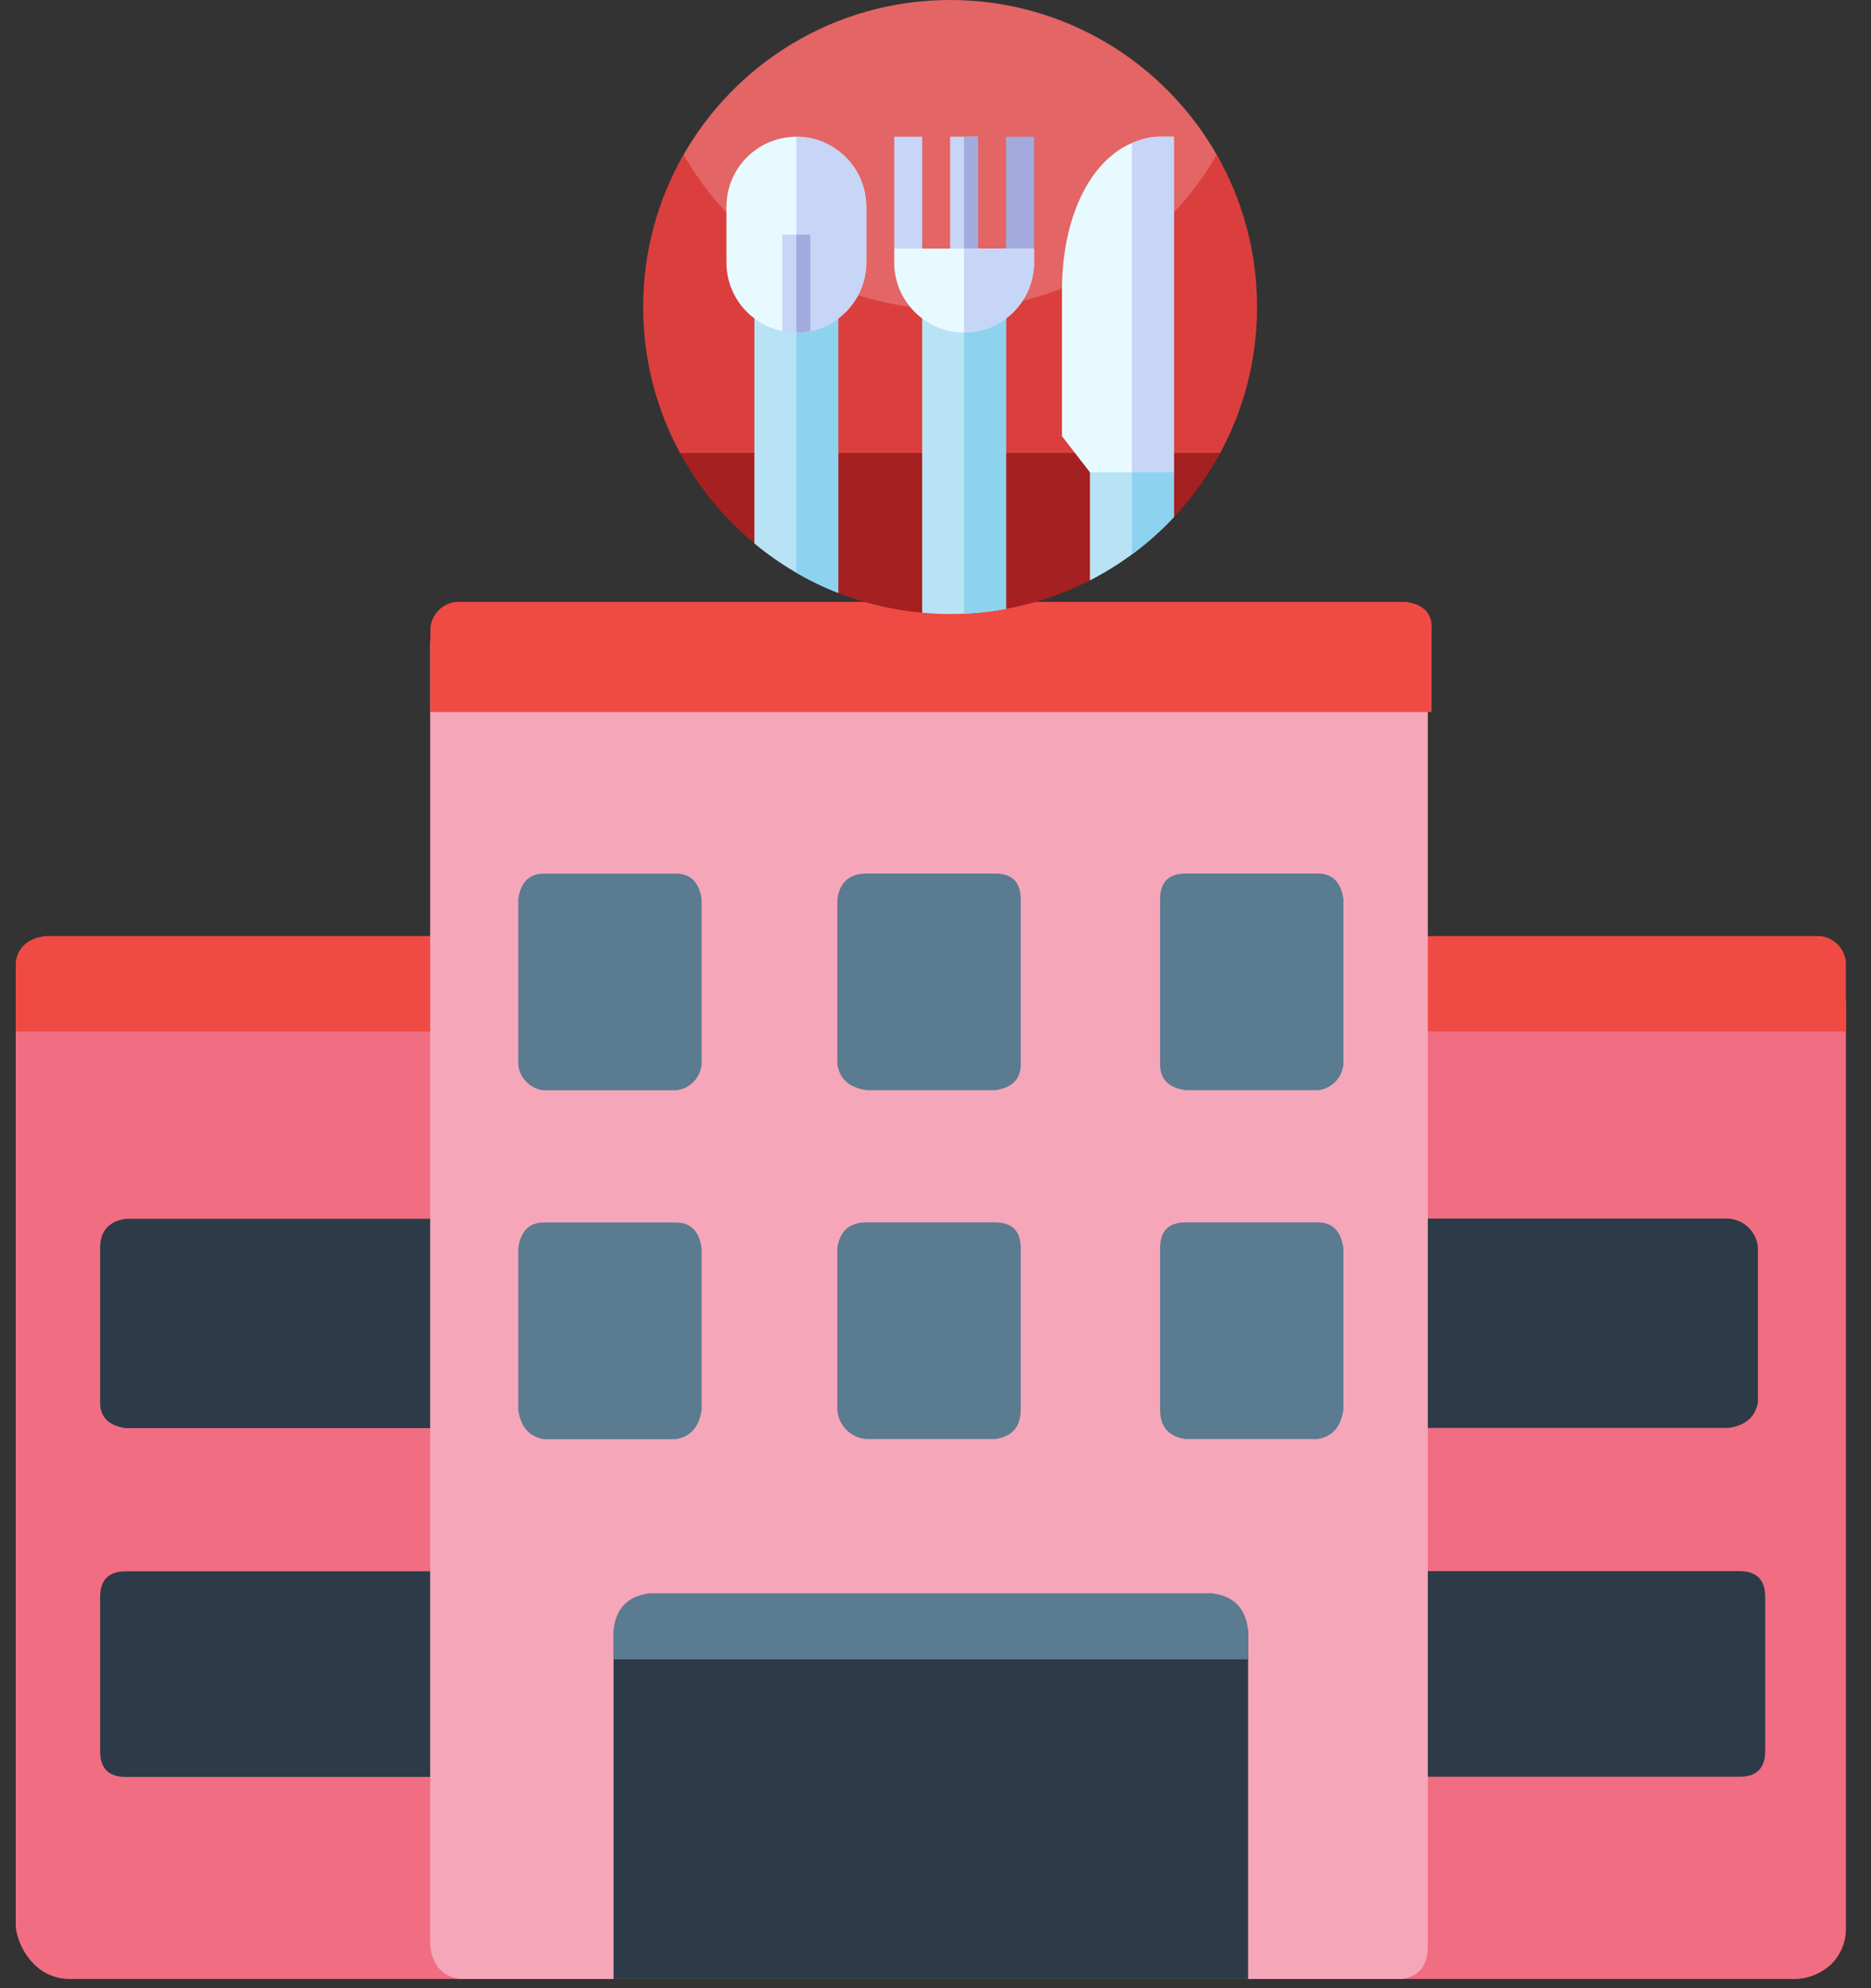
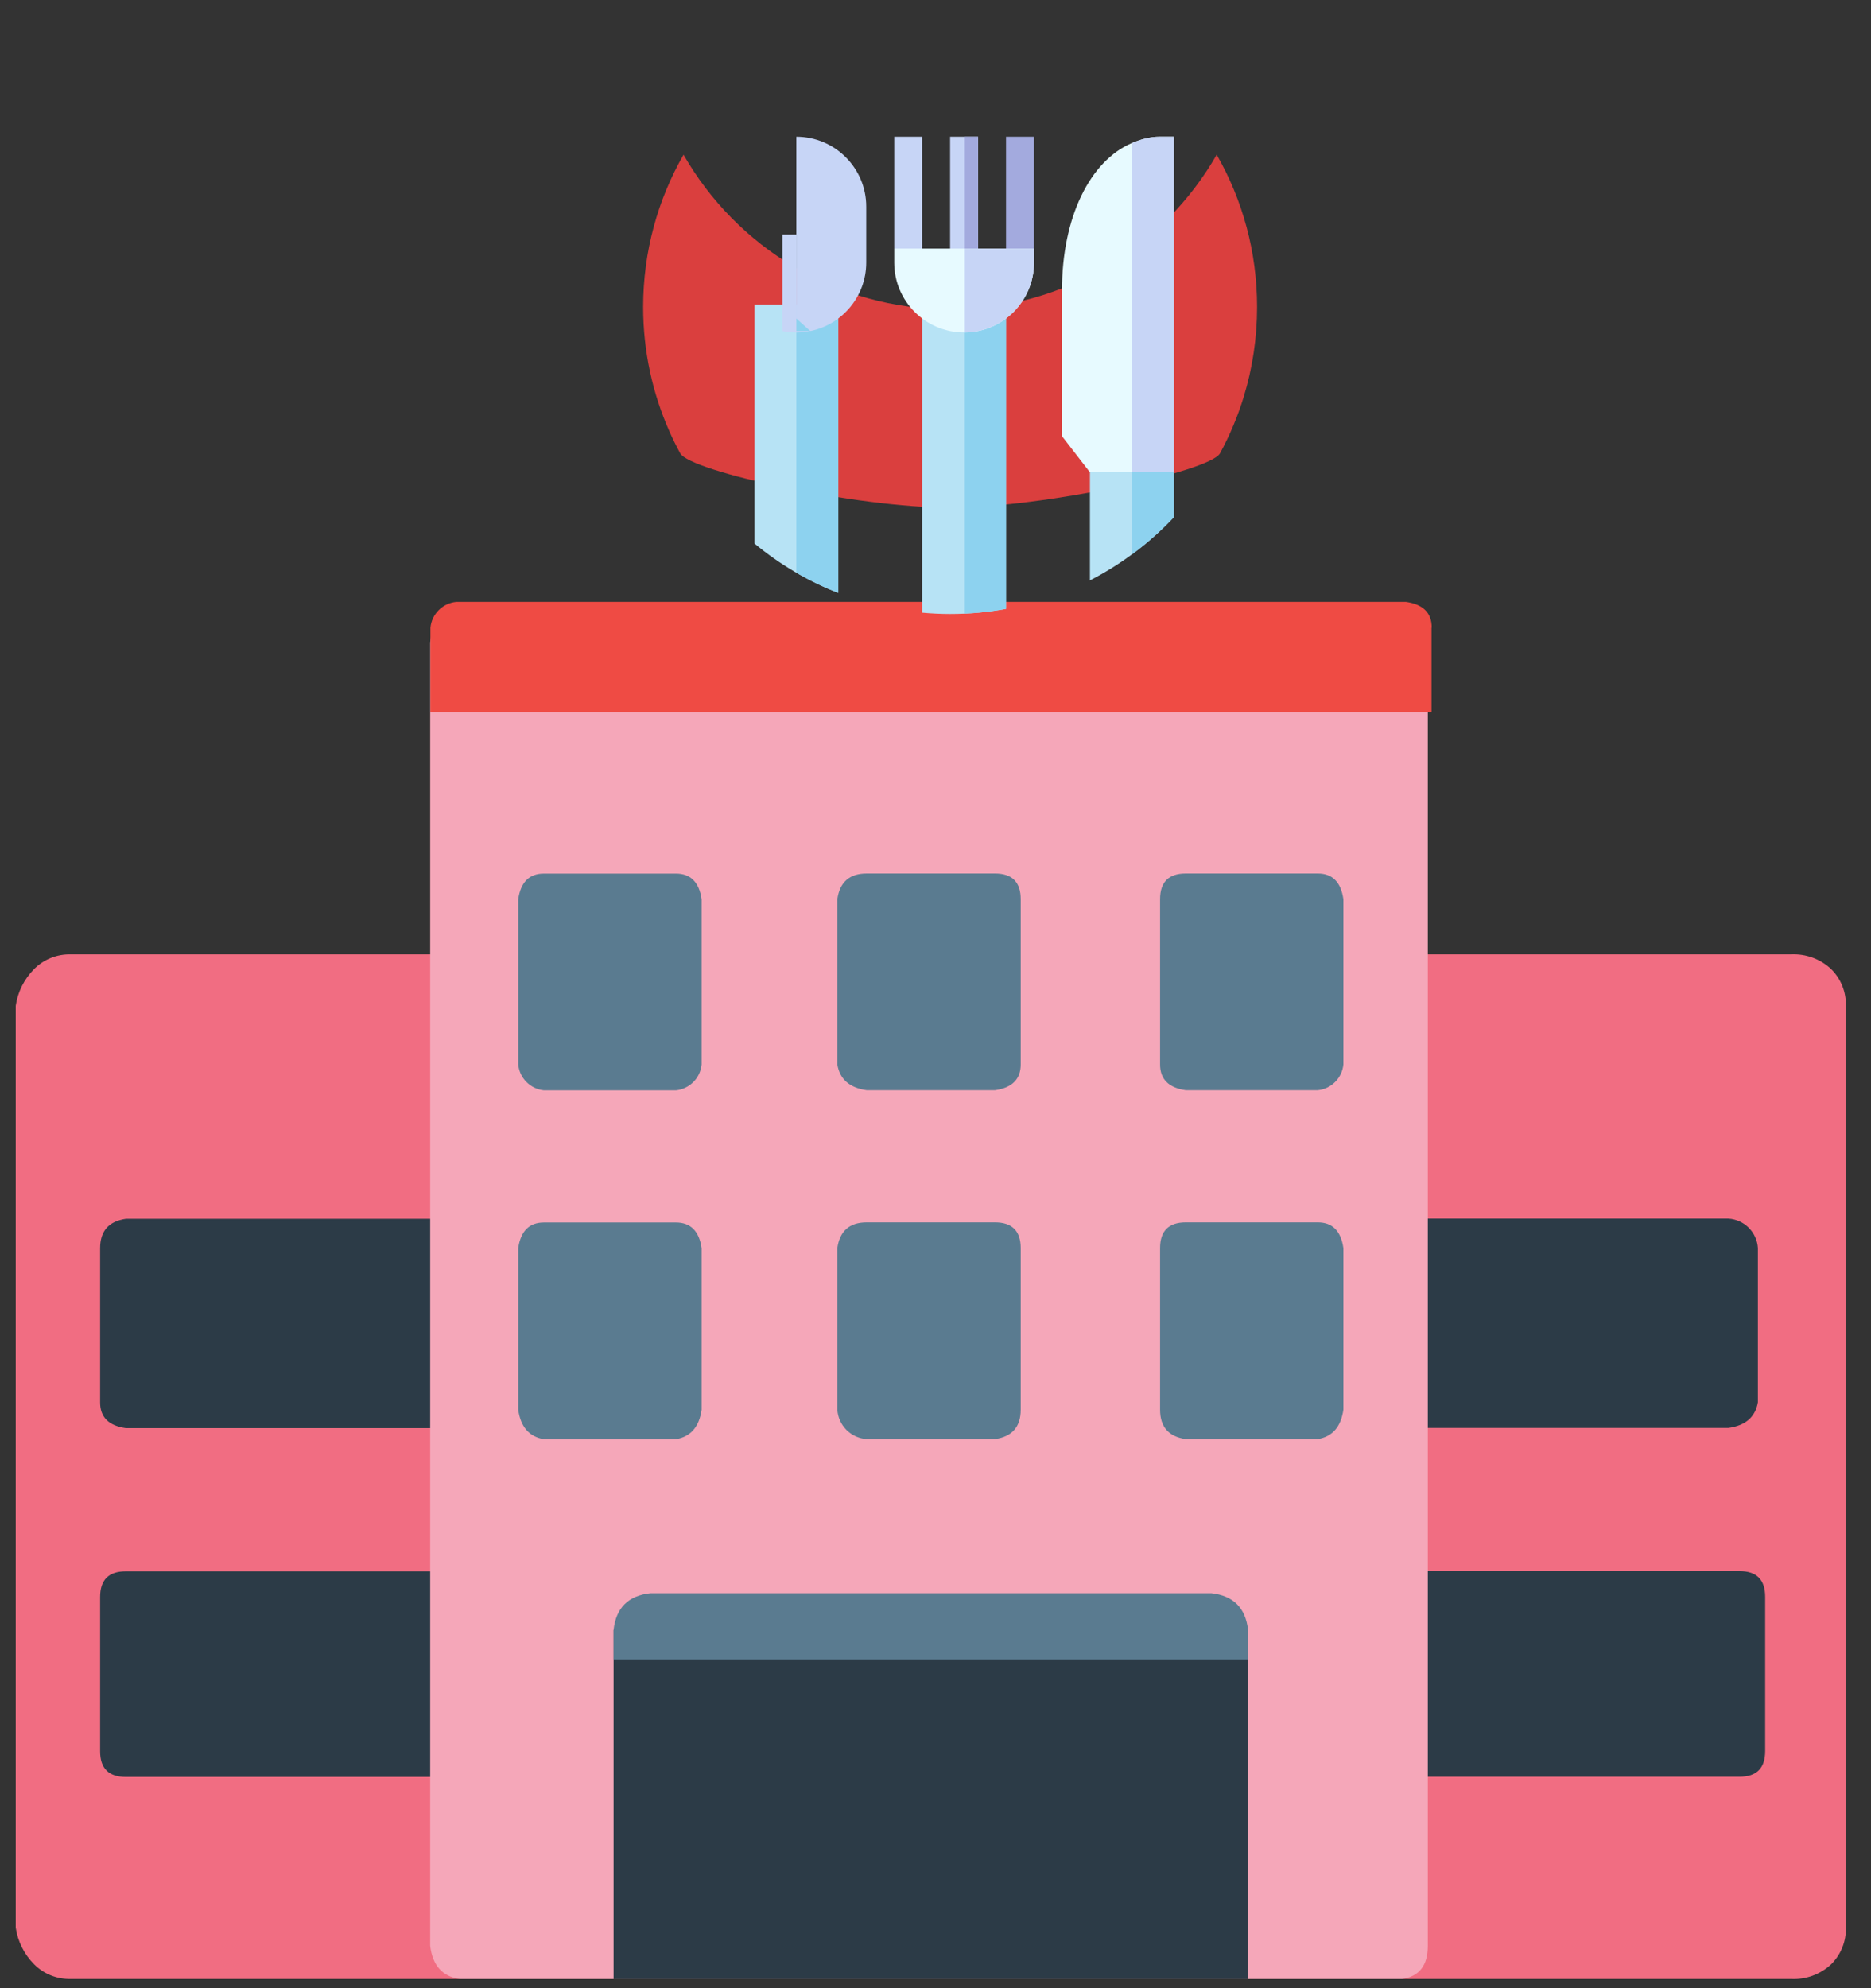
<svg xmlns="http://www.w3.org/2000/svg" width="64" height="68" viewBox="0 0 64 68" fill="none">
  <rect x="0" y="0" width="64" height="68" fill="#333333" stroke="none" />
  <path d="M62.639 33.147C62.804 33.311 62.933 33.507 63.02 33.723C63.106 33.939 63.147 34.17 63.141 34.403V65.925C63.147 66.158 63.106 66.389 63.02 66.605C62.933 66.821 62.804 67.017 62.639 67.181C62.455 67.354 62.237 67.487 62 67.574C61.763 67.66 61.511 67.698 61.259 67.684H2.421C2.188 67.69 1.957 67.649 1.741 67.562C1.525 67.476 1.33 67.346 1.166 67.181C0.827 66.841 0.607 66.4 0.538 65.925V34.401C0.607 33.926 0.827 33.486 1.166 33.145C1.33 32.98 1.525 32.85 1.741 32.764C1.957 32.677 2.188 32.636 2.421 32.642H61.259C61.511 32.629 61.763 32.667 62 32.753C62.237 32.84 62.455 32.974 62.639 33.147V33.147Z" fill="#F16D82" />
-   <path d="M63.141 32.895V35.28H0.538V32.895C0.621 32.392 0.955 32.099 1.542 32.016H62.263C62.488 32.038 62.698 32.138 62.858 32.299C63.019 32.459 63.118 32.67 63.141 32.895V32.895Z" fill="#EF4B44" />
  <path d="M17.475 48.845H4.303C3.717 48.763 3.425 48.468 3.425 47.966V42.691C3.425 42.106 3.718 41.771 4.303 41.686H17.475C17.736 41.703 17.982 41.814 18.167 41.999C18.351 42.184 18.463 42.43 18.479 42.691V47.959C18.395 48.461 18.06 48.756 17.475 48.838V48.845ZM17.852 60.775H4.303C3.717 60.775 3.425 60.481 3.425 59.896V54.621C3.425 54.038 3.717 53.743 4.303 53.743H17.852C18.436 53.743 18.73 54.038 18.73 54.621V59.896C18.73 60.481 18.436 60.775 17.852 60.775ZM60.131 47.959V42.684C60.114 42.423 60.003 42.177 59.818 41.992C59.633 41.807 59.388 41.696 59.127 41.679H45.953C45.369 41.764 45.076 42.099 45.076 42.684V47.959C45.076 48.461 45.369 48.756 45.953 48.838H59.127C59.711 48.756 60.047 48.461 60.131 47.959ZM59.504 60.768H45.953C45.369 60.768 45.076 60.474 45.076 59.889V54.614C45.076 54.031 45.369 53.736 45.953 53.736H59.504C60.088 53.736 60.38 54.031 60.38 54.614V59.889C60.38 60.474 60.088 60.768 59.504 60.768Z" fill="#2C3B47" />
  <path d="M48.84 21.969V66.553C48.84 67.223 48.546 67.599 47.962 67.684H15.719C15.132 67.599 14.797 67.222 14.715 66.553V21.969C14.797 21.299 15.132 20.922 15.719 20.838H47.962C48.546 20.922 48.84 21.299 48.84 21.969Z" fill="#F5A7B9" />
  <path d="M42.693 55.752H20.988V67.684H42.693V55.752Z" fill="#2C3B47" />
  <path d="M23.121 37.291H18.605C18.38 37.269 18.169 37.169 18.009 37.008C17.848 36.848 17.749 36.637 17.727 36.411V30.759C17.809 30.174 18.103 29.88 18.605 29.88H23.121C23.623 29.88 23.916 30.174 24 30.759V36.411C23.977 36.637 23.878 36.848 23.717 37.008C23.557 37.168 23.347 37.268 23.121 37.291V37.291ZM23.121 49.223H18.605C18.103 49.14 17.809 48.804 17.727 48.218V42.691C17.809 42.106 18.103 41.812 18.605 41.812H23.121C23.623 41.812 23.916 42.106 24 42.691V48.218C23.916 48.804 23.623 49.139 23.121 49.223ZM42.692 56.754H20.988V55.748C21.07 54.995 21.489 54.576 22.243 54.492H41.437C42.19 54.576 42.608 54.995 42.692 55.748V56.754ZM34.915 36.408V30.756C34.915 30.171 34.621 29.877 34.036 29.877H29.645C29.059 29.877 28.724 30.171 28.642 30.756V36.408C28.724 36.91 29.059 37.205 29.645 37.287H34.036C34.621 37.205 34.915 36.91 34.915 36.408ZM34.036 49.219H29.645C29.385 49.202 29.139 49.091 28.954 48.906C28.77 48.721 28.658 48.475 28.642 48.214V42.688C28.724 42.103 29.059 41.808 29.645 41.808H34.036C34.621 41.808 34.915 42.103 34.915 42.688V48.214C34.915 48.801 34.621 49.136 34.036 49.219ZM45.077 37.287H40.559C39.974 37.205 39.682 36.91 39.682 36.408V30.756C39.682 30.171 39.974 29.877 40.559 29.877H45.077C45.579 29.877 45.869 30.171 45.953 30.756V36.408C45.931 36.633 45.832 36.844 45.672 37.004C45.512 37.165 45.302 37.265 45.077 37.287V37.287ZM45.077 49.219H40.559C39.974 49.136 39.682 48.801 39.682 48.214V42.688C39.682 42.103 39.974 41.808 40.559 41.808H45.077C45.579 41.808 45.869 42.103 45.953 42.688V48.214C45.869 48.801 45.579 49.136 45.077 49.219Z" fill="#5A7B90" />
  <path d="M48.967 21.466V24.354H14.724V21.466C14.746 21.24 14.846 21.029 15.006 20.869C15.166 20.709 15.377 20.609 15.602 20.586H48.096C48.68 20.671 48.974 20.963 48.974 21.466H48.967Z" fill="#EF4B44" />
-   <path d="M32.501 12.556C26.702 12.556 22.483 6.898 23.329 5.385C25.124 2.172 28.559 0 32.501 0C36.441 0 39.875 2.171 41.671 5.382C42.518 6.896 38.3 12.556 32.501 12.556Z" fill="#E36565" />
  <path d="M43 10.5C43 11.569 42.84 12.6 42.544 13.571C42.337 14.246 42.065 14.893 41.733 15.503C41.395 16.127 35.688 17.363 32.5 17.363C29.312 17.363 23.605 16.127 23.267 15.503C23.132 15.256 23.007 15.002 22.893 14.743C22.319 13.446 22 12.01 22 10.5C22 8.604 22.502 6.826 23.381 5.291C25.191 8.452 28.597 10.582 32.5 10.582C36.403 10.582 39.809 8.452 41.619 5.291C42.498 6.826 43 8.604 43 10.5V10.5Z" fill="#DA3F3E" />
-   <path d="M41.739 15.492C41.446 16.034 41.106 16.547 40.725 17.027C40.552 17.245 40.37 17.456 40.181 17.659C39.991 17.863 39.486 17.832 39.281 18.02C38.6 18.643 38.144 19.404 37.316 19.832C36.413 20.3 35.433 20.64 34.401 20.828C33.784 20.941 33.375 20.548 32.726 20.548C32.408 20.548 31.867 20.986 31.557 20.958C30.543 20.868 29.571 20.634 28.661 20.276C28.068 20.043 27.534 19.294 27 18.962C26.593 18.709 26.172 18.893 25.805 18.588C25.671 18.477 25.54 18.363 25.412 18.246C25.002 17.871 24.621 17.463 24.275 17.027C23.894 16.547 23.554 16.034 23.261 15.492H41.739Z" fill="#A52020" />
  <path d="M40.153 17.689V16.154L39.435 15.197H38.718H38.24L37.283 16.154V19.85C38.361 19.298 39.331 18.564 40.153 17.689V17.689Z" fill="#B7E3F5" />
  <path d="M40.153 17.689V16.154L39.435 15.197H38.718V18.962C39.234 18.581 39.714 18.155 40.153 17.689Z" fill="#8DD2EF" />
  <path d="M32.5 4.676H33.456V9.458H32.5V4.676Z" fill="#C7D5F6" />
  <path d="M31.544 9.458L30.588 8.502V4.676H31.544V9.458Z" fill="#C7D5F6" />
  <path d="M35.37 8.502L34.413 9.458V4.676H35.37V8.502Z" fill="#A3AADE" />
  <path d="M32.978 4.676H33.457V9.458H32.978V4.676Z" fill="#A3AADE" />
  <path d="M25.805 10.415V18.588C26.658 19.295 27.625 19.87 28.674 20.281V10.415H27.239H25.805Z" fill="#B7E3F5" />
  <path d="M27.24 19.588C27.698 19.854 28.177 20.086 28.675 20.281V10.415H27.24V19.588Z" fill="#8DD2EF" />
-   <path d="M27.24 4.677C25.921 4.677 24.849 5.75 24.849 7.068V8.981C24.849 10.136 25.672 11.102 26.762 11.324L27.24 10.894L27.718 11.324C28.808 11.102 29.631 10.136 29.631 8.981V7.068C29.631 5.75 28.558 4.677 27.24 4.677V4.677Z" fill="#E7FAFF" />
  <path d="M29.631 8.98V7.067C29.631 5.749 28.559 4.676 27.24 4.676V10.893L27.718 11.323C28.809 11.101 29.631 10.135 29.631 8.98V8.98Z" fill="#C7D5F6" />
-   <path d="M27.24 8.024H26.762V11.323C26.916 11.355 27.076 11.372 27.24 11.372C27.404 11.372 27.564 11.355 27.718 11.323V8.024H27.24Z" fill="#C7D5F6" />
-   <path d="M27.718 8.024H27.24V11.372C27.404 11.372 27.564 11.355 27.718 11.323V8.024Z" fill="#A3AADE" />
+   <path d="M27.24 8.024H26.762V11.323C26.916 11.355 27.076 11.372 27.24 11.372C27.404 11.372 27.564 11.355 27.718 11.323H27.24Z" fill="#C7D5F6" />
  <path d="M34.413 10.415H32.979H31.544V20.956C31.859 20.984 32.178 21 32.5 21C33.154 21 33.793 20.94 34.413 20.825V10.415Z" fill="#B7E3F5" />
  <path d="M32.978 20.988C33.466 20.967 33.945 20.912 34.413 20.825V10.415H32.978V20.988Z" fill="#8DD2EF" />
  <path d="M35.37 8.502V8.98C35.37 10.3 34.299 11.371 32.979 11.371C31.659 11.371 30.588 10.3 30.588 8.98V8.502H35.37Z" fill="#E7FAFF" />
  <path d="M35.37 8.502V8.98C35.37 10.3 34.298 11.371 32.978 11.371V8.502H35.37Z" fill="#C7D5F6" />
  <path d="M39.674 4.676C39.335 4.676 39.02 4.766 38.717 4.893C37.293 5.497 36.326 7.421 36.326 9.937V14.917L37.283 16.154H38.717H40.152V4.676H39.674Z" fill="#E7FAFF" />
  <path d="M40.153 4.676H39.674C39.335 4.676 39.02 4.766 38.718 4.893V16.154H40.153V4.676Z" fill="#C7D5F6" />
</svg>